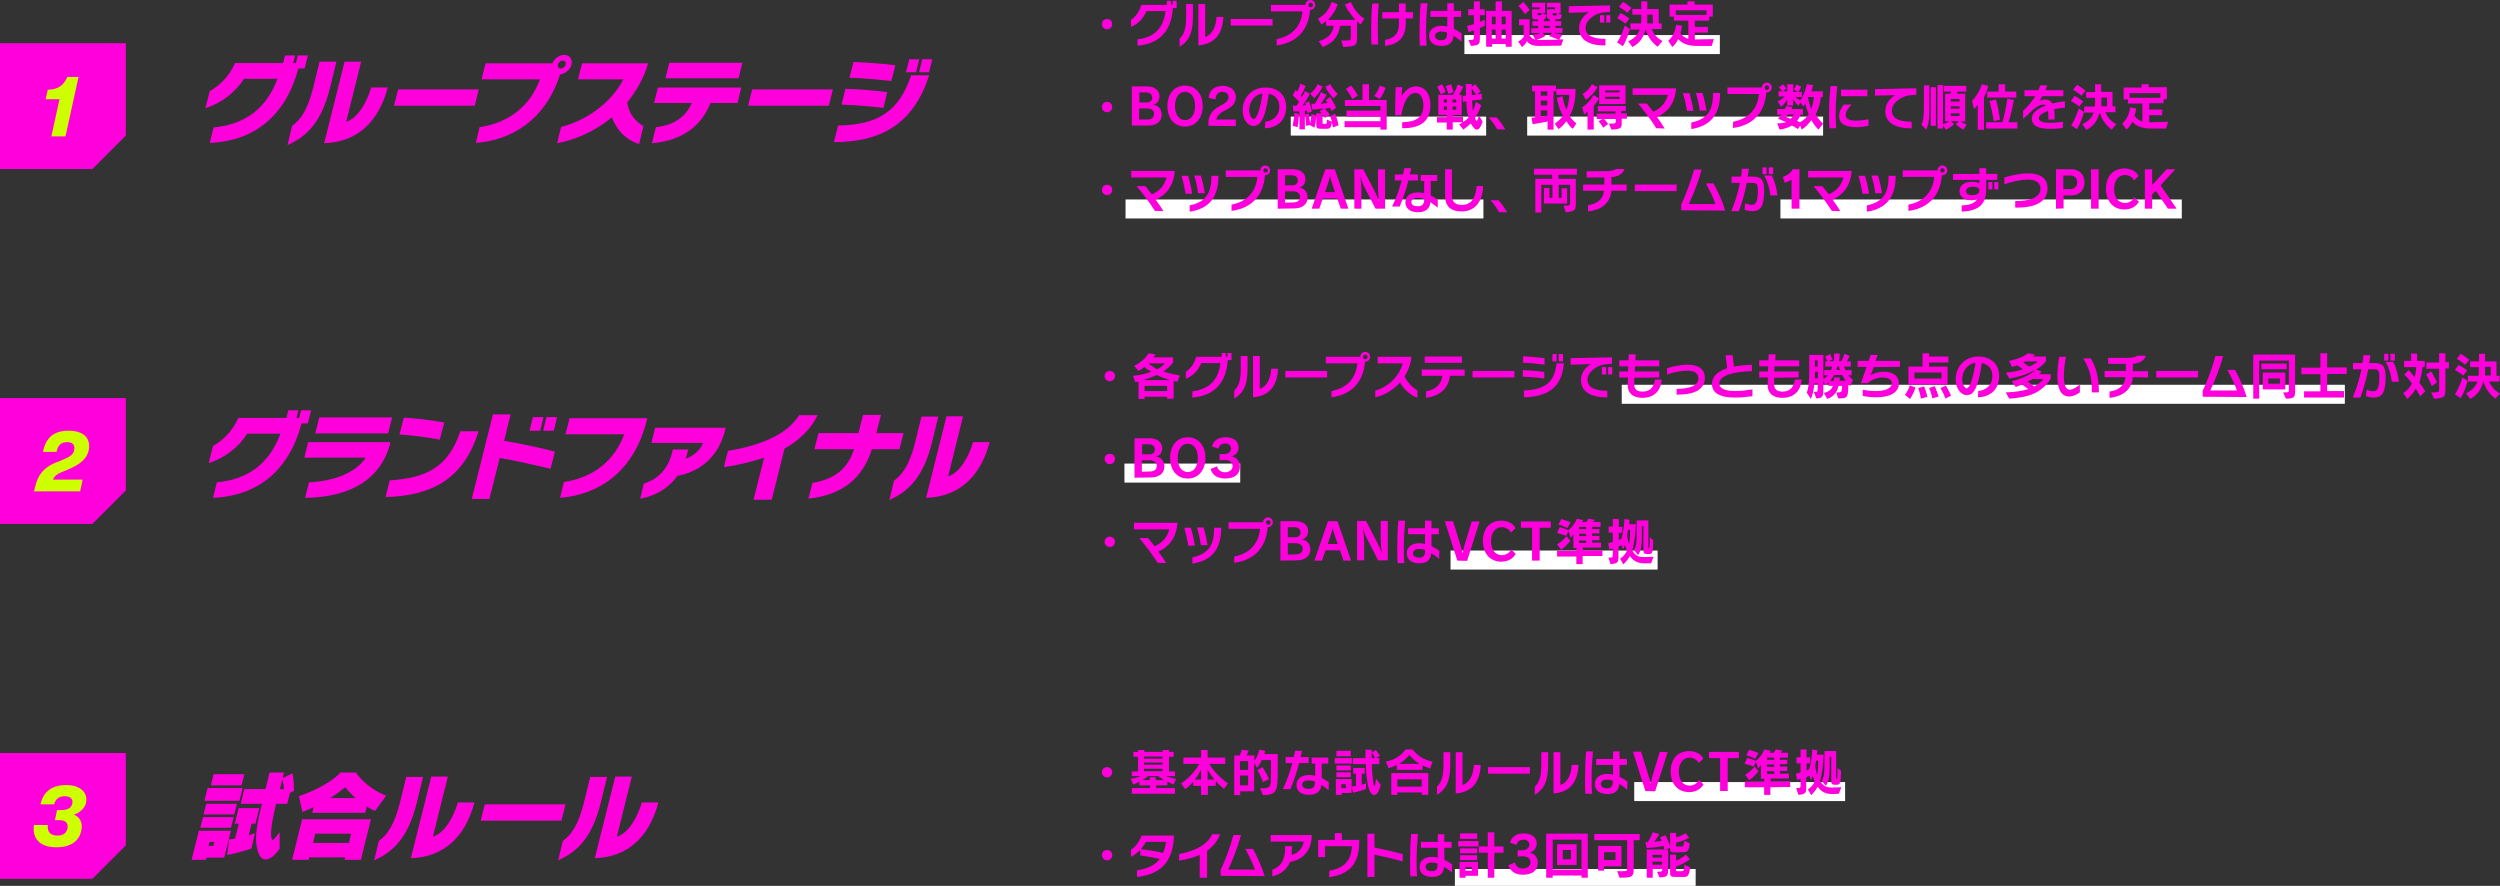
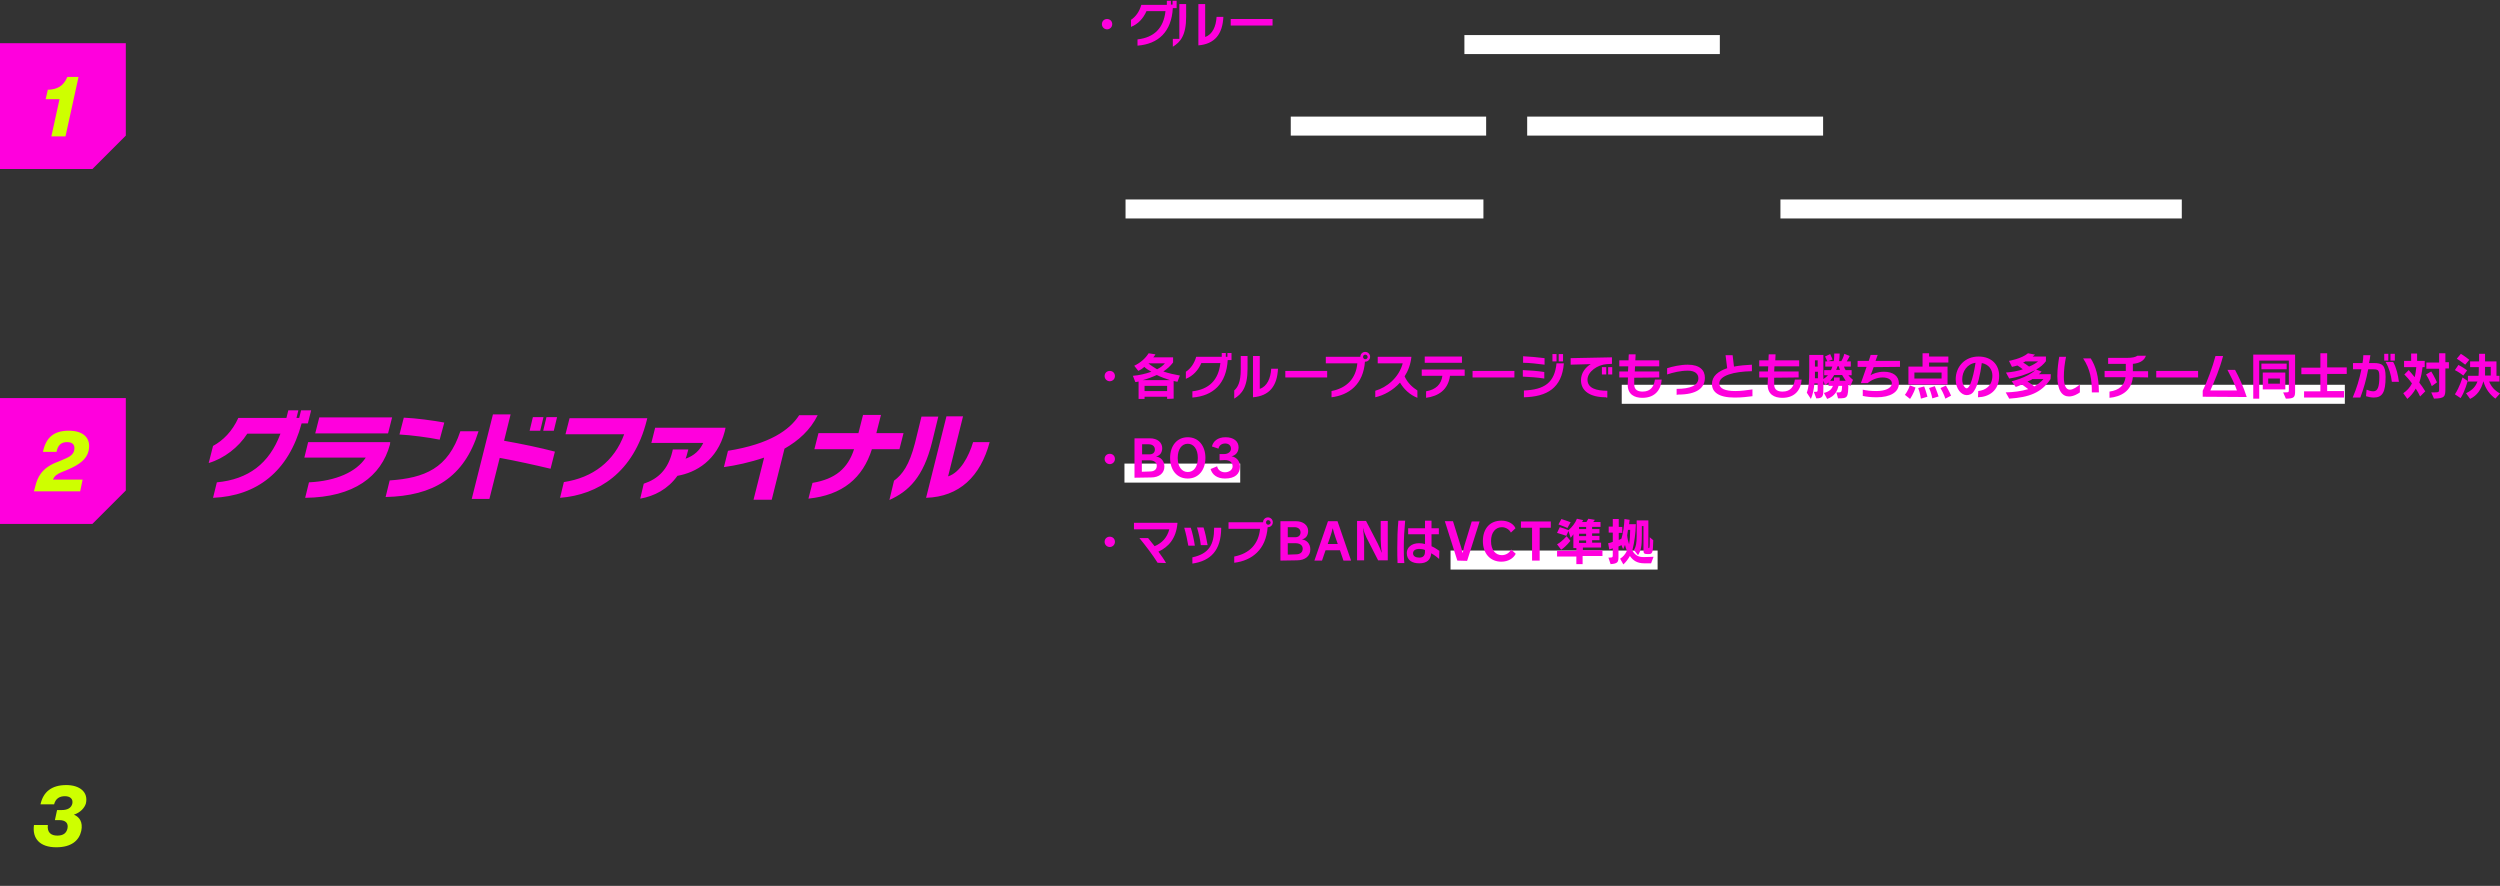
<svg xmlns="http://www.w3.org/2000/svg" version="1.1" id="uuid-e34d83c8-398c-457a-b2e4-9fe0e0921f33" x="0" y="0" viewBox="0 0 920 326" xml:space="preserve">
  <rect x="0" y="0" width="920" height="326" fill="#333333" stroke="none" />
  <style>.st0{fill:#fff}.st1{fill:#f0d}.st2{fill:#ceff00}</style>
  <g id="uuid-4d3c27cd-2e28-4240-92cd-19db3f24252c">
    <path class="st0" d="M475 42.9h71.9v7H475zm87 0h108.9v7H562zm-23.1-30h94v7h-94zM414.2 73.4h131.7v7H414.2zm241 0h147.7v7H655.2z" />
-     <path class="st1" d="M407.4 10.8c-1 0-1.9-.8-1.9-1.9s.8-1.9 1.9-1.9 1.9.8 1.9 1.9-.9 1.9-1.9 1.9zM431.6 3c-.5 8.7-5.3 13.2-13 13.8v-2.3c6.1-.7 9.6-4.1 10.3-10.4h-7c-1.1 2.6-3.1 4.8-5.7 5.8V7.3c1.7-1.1 3.1-3 3.8-5.5h9.4V.3h1.5v1.4h.6V.3h1.5V3h-1.4zm2.4 11.3c1.3-1.2 2.5-2.9 2.5-7.9V1.5h2.5v4.7c0 6.8-2.1 9.3-4.9 11v-2.9h-.1zm7-12.8h2.5v12.1c2.7-.9 4-3.9 4.2-7.4h2.5c-.3 6.4-3.2 10-9.2 10.5V1.5zm11.9 7.9V7h15.4v2.4h-15.4z" />
-     <path class="st1" d="M469.8 14.4c5.7-1.1 9-4.7 9.5-10.2h-11.6V1.8h12.7c0-1 .8-1.8 1.8-1.8s1.8.8 1.8 1.8-.8 1.8-1.8 1.8h-.1c-.6 8.3-5.8 12.3-12.3 13.1v-2.3zM482.3 1c-.5 0-.8.4-.8.9 0 .4.4.8.8.8.5 0 .9-.4.9-.8-.1-.5-.4-.9-.9-.9zm11.3 13.9h2.1c1.2 0 1.4-.2 1.4-1.3V9.5h-3.9c-.6 2.9-1.5 5.8-6.4 7.8l-1.5-2.1c4.2-1.3 5.2-3.6 5.5-5.7H488V7.7c-.5.5-1.1.9-1.7 1.3L485 6.9c2.5-1.4 3.9-3.1 5.1-6.2l2.2.9c-.8 2.3-2 4.1-3.6 5.7h10.1c-1.5-1.6-2.8-3.4-3.9-5.6l2.2-.9c1.3 2.7 2.5 4.4 5 6.1L500.7 9c-.5-.4-.9-.7-1.3-1.2v5.4c0 3.4 0 3.9-5.1 4.1l-.7-2.4zm11.1 1.5c-.1-1.8-.1-4.1-.1-6.3 0-3.1.1-6 .4-8.8h2.4c-.3 3-.4 5.6-.4 8.6 0 2 .1 4.2.2 6.5h-2.5zm12.6-9.6v1.8c0 6.3-3.9 7.8-7.6 8.3v-2.2c2.8-.6 5.1-1.6 5.1-6.1V6.8h-6.1V4.5h6.1V1.3h2.5v3.2h2.7v2.3h-2.7zm5.2 10c-.1-1.9-.1-3.7-.1-5.6 0-3.5.1-6.7.4-10h2.5c-.3 3.3-.5 6.5-.5 9.9 0 1.8 0 3.7.2 5.7h-2.5zm15.3-1.5c-.3-.3-1.5-1.3-2.9-2.1-.2 2.4-1.6 3.7-4.4 3.7-2.6 0-4.6-1.1-4.6-3.8 0-2 1.7-3.6 4.5-3.6.8 0 1.5.1 2.2.3V6.2h-6.2V4h6.2V1.2h2.4V4h2.7v2.2H535v4.4c1.6.7 2.6 1.6 2.9 1.7l-.1 3zm-5.3-3.3c-.7-.3-1.5-.4-2.1-.4-1.4 0-2.3.6-2.3 1.6 0 1.1 1 1.6 2.3 1.6 1.5 0 2.1-.8 2.1-2.2V12zm7.9 2.7c1.9 0 2-.1 2-1v-2.5c-.6.2-1.3.4-2 .6l-.5-2.3c.9-.2 1.7-.4 2.5-.6V5.6h-2.1V3.4h2.1V.5h2.2v2.9h1.8v2.2h-1.8V8c.8-.3 1.5-.6 1.8-.8v2.3c-.3.2-1 .5-1.8.8v3.4c0 2.5-.1 3-3.3 3.2l-.9-2.2zm13.7 2.5v-1h-5v1h-2.2V4h3.5V.5h2.3V4h3.6v13.2h-2.2zm-3.7-11.1H549v2.8h1.4V6.1zm0 4.8H549v3.3h1.4v-3.3zm3.7-4.8h-1.5v2.8h1.5V6.1zm0 4.8h-1.5v3.3h1.5v-3.3zm12.2 6c-2.3 0-3.5-.6-4.4-1.7-.4.8-1 1.5-1.8 2.1l-1.4-2c1.3-.7 2-1.7 2-1.7V9.3H559V7.1h3.9V13c.5.8 1.1 1.3 2.1 1.6l-1-1.8c1.1-.1 2-.2 3-.6h-3.5v-1.8h2.5v-.9h-2.1V7.8h2.1v-.6h-.5c-1.3 0-1.7-.2-1.7-1.2V3.4h2.8v-.7h-2.8V1h4.8v3.8h-1.1l1.6.7c-.2 1.3-.5 1.6-1 1.6v.7h2.2v-.7c-.6 0-1-.4-1-1V3.4h3v-.7h-3V1h5v3.8h-1.1l1.6.7c-.3 1.4-.6 1.6-1.7 1.6h-.7v.7h2.1v1.7h-2.1v.8h2.6v1.8h-3.3c1.2.2 2.2.4 3.2.7l-1.1 1.7h1.5l-.8 2.3-8.2.1zm-5.1-11.7s-1-1.5-2.4-3l1.8-1.5c1.3 1.4 2.3 3 2.3 3l-1.7 1.5zm10 6.9h-3.6l1.1 1.1c-1 .7-2.2 1.2-3.3 1.4.4.1.9.1 1.1.1l7.1-.1c-1.7-.7-3.5-1.3-3.5-1.3l1.1-1.2zm-5.4-7.3v.5c0 .2 0 .3.2.3h.8c.3 0 .5-.1.5-.8h-1.5zm4.5 4.7h-2.2v.8h2.2v-.8zm1.1-4.7v.6c0 .2.1.3.2.3h.8c.4 0 .5-.1.6-.8l-1.6-.1zm18.9 11.9c-6 0-9.2-2.4-9.2-6.3 0-2.6 1.6-4.7 3.6-5.9l-7.4.2V2.3l15.2-.3v2.4l-1.9.1c-3.4.2-7.1 2.8-7.1 5.7 0 3.2 3.3 4.1 7.3 4.1v2.5c.1-.1-.5-.1-.5-.1zm-1.5-8.4V5.6h1.6v2.7h-1.6zm2.3 0V5.6h1.5v2.7h-1.5zm7.1.4c-1.6-1.3-3.1-2-3.1-2l1.3-1.9s1.5.7 3.2 2l-1.4 1.9zm-3.1 6.9c1.7-2.5 2.8-6.2 2.8-6.2l1.9 1.3s-1 3.9-2.6 6.3l-2.1-1.4zm3.8-10.9c-1.5-1.2-3.1-2.2-3.1-2.2l1.5-1.8s1.5.9 3.1 2.2l-1.5 1.8zM610 17.2c-2-1.5-3.6-3.5-4.4-6.4-.9 3.2-2.3 5.2-4.9 6.5l-1.5-2.1c2.3-1.1 3.5-2.4 4.2-4.3H600V8.6h3.9c.1-.9.1-2.1.1-3.2h-3.3V3.3h3.3V.5h2.2v2.8h4.2v5.3h1.1v2.1h-3.7c.8 1.9 2 3.3 4 4.4l-1.8 2.1zm-1.8-11.8h-2v3.2h2.1c-.1 0-.1-3.1-.1-3.2zm16.2 11.5c-3.2 0-5.4-.9-6.8-2.5-.7 1.3-1.3 2.2-2.2 2.9l-1.5-2.3c1.7-1.4 2.6-3.6 2.9-5.9l2.2.4c-.1 1-.3 1.9-.6 2.7.7 1 1.7 1.8 2.9 2.1V7.6H616V6.1h-1.6V1.7h6.6V.5h2.6v1.2h6.7v4.4H629v1.5h-5.3v2.3h4.8V12h-4.8v2.5h.5l6.5-.1-.8 2.5h-5.5zM628 3.8h-11.3v1.7H628V3.8zM407.4 41.3c-1 0-1.9-.8-1.9-1.9s.8-1.9 1.9-1.9 1.9.8 1.9 1.9-.9 1.9-1.9 1.9zm9.1 5V31.8h5.7c2.7 0 4.5 1.5 4.5 3.6 0 1.7-.9 2.8-2.3 3.1 1.6.2 3.1 1.5 3.1 3.7 0 2.5-1.9 4-4.9 4h-6.1v.1zm5.5-8.6c1.2 0 2-.6 2-1.8 0-1.3-1.1-1.9-2.2-1.9h-2.5v3.7h2.7zm.2 6.3c1.5 0 2.5-.7 2.5-2.1s-1.3-2-2.6-2h-2.9V44h3zm7.4-5c0-4.4 2.5-7.5 6.5-7.5s6.5 3.2 6.5 7.5-2.5 7.6-6.5 7.6-6.5-3.1-6.5-7.6zm10.2 0c0-3.2-1.5-5.2-3.7-5.2s-3.7 2-3.7 5.2 1.5 5.2 3.7 5.2 3.7-2 3.7-5.2zm4.9 7.3v-1.5c.2-2.9 2-4.7 4.4-5.9 2.2-1.1 3-2.1 3-3.1 0-1.2-.8-2-2.4-2-1.4 0-2.4 1.1-2.4 2.8l-2.5-.6c.1-2.7 2.2-4.4 5-4.4 3.2 0 5 1.7 5 4.1 0 2.1-1.1 3.6-4.1 5-1.7.8-3 2.1-3.1 3.3h7.2v2.4l-10.1-.1zm20.9-1.5c2.6-.3 5.2-1.9 5.2-5.7 0-2.2-1.3-4.1-3.9-4.6-.6 4.4-1.4 8.1-2.8 10.2-.9 1.4-2 1.7-2.8 1.7-1.8 0-4-2.1-4-5.8 0-4.6 3.3-8.4 8.4-8.4 4.8 0 7.6 3 7.6 7.1 0 5.5-3.8 7.8-7.8 7.9l.1-2.4zm-5.9-4.3c0 2.1 1.1 3.3 1.6 3.3.4 0 .8-.3 1.4-1.6.9-1.9 1.5-5.1 1.9-7.8-3.1.5-4.9 3.2-4.9 6.1zm18.5 7.2V41H476l-.3-2.1h1.4c.3-.4.7-.9 1-1.4-.4-.5-1.4-1.5-2.4-2.4l1.1-2c.1.2.4.5.6.6.5-.9.9-1.9 1.1-2.9l2 .8c-.5 1.3-1.1 2.5-1.8 3.6.1.2.3.3.4.5.5-.8.9-1.5 1.1-2.2l1.8 1c-.8 1.6-1.6 3-2.7 4.3.5 0 .9-.1 1.2-.1-.1-.3-.1-.6-.2-.8l1.5-.6c.2.7.7 2.4 1 3.7l-1.7.6s0-.5-.1-.9c-.2 0-.6.1-.8.1v6.8h-2zm-2.5-1.4c.4-2 .6-3.6.6-4.7l1.7.3c0 1-.1 2.9-.5 4.9l-1.8-.5zm14.8.6s-.2-1-.4-1.9c-.3 2.2-.6 2.4-2 2.4h-1.9c-1.2 0-1.8-.2-1.8-1.2v-3.4c-.1 1.3-.3 2.9-.7 4.2l-1.7-1-1.4.3c0-1.3-.1-2.8-.4-4.2l1.4-.3c.2 1 .4 2.4.5 3.7.4-1.5.5-3.6.5-3.6l1.7.6v-.8h2c-.1-.2-.6-.7-.7-.8l1.6-1c-1.3.2-2.8.4-4.3.4l-.3-2.1h1.2c1.5-1.9 2.3-4.3 2.3-4.3l2.1 1s-1 1.9-2.2 3.3c.9-.1 1.8-.2 2.5-.3-.3-.5-.6-1.1-.6-1.1l1.6-1.1s1.2 1.9 2.2 3.9l-1.7 1.3c-.1-.4-.3-.8-.5-1.2-.5.1-1.2.2-1.9.3.9 1 1.8 2.2 1.8 2.2l-1.8 1.2s-.4-.6-.9-1.3v3.3c0 .2.1.2.4.2h.5c.6 0 .7-.1.7-1.6l1.8.8c-.1-.7-.4-1.3-.6-2l1.8-1c.9 2 1.3 4.3 1.3 4.3l-2.1.8zm-8.4-12.5s1.9-1.1 2.7-3.4l1.9.8c-1.2 2.8-3.1 4.3-3.1 4.3l-1.5-1.7zm8.7 1.8s-1.8-1.6-3.1-4.3l1.9-.9c.9 2.1 2.7 3.5 2.7 3.5l-1.5 1.7zM508 47.7v-.9h-13.2v-2.2H508v-1.7h-12.5v-2.2H508V39h-13.1v-2.2h6.5V31h2.4v5.8h6.5v10.9H508zm-10.3-11.3c-.8-1.4-1.6-2.6-2.4-3.7l1.9-1.2c1 1.2 1.8 2.4 2.5 3.7l-2 1.2zm8-1.1c1-1.2 1.7-2.6 2.1-3.8l2.1.8c-.5 1.4-1.2 2.8-2.1 4.1l-2.1-1.1zM516 45c5-.2 7.8-1.6 7.8-6.3 0-1.9-.7-4.5-3-4.5-2.6 0-4.5 3.8-5.1 8.2h-2.3c0-2.7.1-6.5.2-10.3h2.4c-.1 1-.2 2.5-.2 3.5.3-.7 1.9-3.8 5.3-3.8 3.6 0 5.3 3.2 5.3 6.7 0 5.7-3 8.7-10.4 8.7V45zm18.6.1v2.6h-2.2v-2.6h-3.6v-2h3.6v-.8h-3.1v-7.4h5.4c.7-1.1 1.3-2.5 1.7-3.8l2.1.8c-.5 1.1-1.1 2.2-1.6 3h1v7.4h-3.2v.7h3.7v2h-3.8v.1zm-4.4-10.4s-.5-1.4-1.3-2.8l1.8-.9c.8 1.4 1.3 2.8 1.3 2.8l-1.8.9zm2.3 1.9h-1.2v1.1h1.2v-1.1zm0 2.6h-1.2v1.2h1.2v-1.2zm.5-4.6s-.4-1.6-1-2.9l2-.7c.5 1.4.9 2.9.9 2.9l-1.9.7zm2.9 2h-1.4v1.1h1.4v-1.1zm0 2.6h-1.4v1.2h1.4v-1.2zm9.7 5.6c-.7 2-1.3 2.9-2.1 2.9-.7 0-1.3-.7-2.1-2-.1-.1-.1-.3-.1-.3-1 .9-1.8 1.6-2.8 2.3l-1.5-1.9c1.2-.7 2.5-1.5 3.4-2.5-.5-1.6-.7-3.5-.8-6l-1.3.2v-2.2l1.2-.1c0-1.5-.1-2.8-.1-4.3h2.2v1l1.3-.9c.5.6 1.5 2 2 2.7l-1.3 1 1.7-.2v2.1l-3.6.4c.1 1.4.2 2.8.3 3.8.6-1.2.8-2.2 1.2-3.3l1.9 1.2c-.7 2-1.4 3.4-2.3 4.7l.1.2c.2.6.4.9.5.9.2 0 .4-.6.9-2l1.3 2.3zm-2.4-10c-.5-.7-1.2-1.7-1.6-2.3V35l1.6-.2zm7.8 12.8c-.8-1.3-1.8-2.9-3.2-4.4h3c1.1 1.2 2.1 2.8 3.2 4.4h-3zm18.5.1v-3c-2.7.6-5.5 1-5.5 1l-.4-2.4s.6 0 1.3-.1v-9.6h-1.1v-2.1h8.8v2.1h-.9v14.1h-2.2zm0-14.1H567v1.6h2.4v-1.6zm0 3.4H567v1.8h2.4V37zm0 3.6H567v2.3c.8-.1 1.6-.2 2.4-.4v-1.9zm9.3 6.8c-1-.7-1.7-1.8-2.4-2.8-.7 1-1.7 2.2-2.9 2.9l-1.3-2 .1-.1c1.3-.9 2.2-1.8 2.8-2.8-1.7-3.3-2.2-6.6-2.2-6.6l2.1-.6s.3 2.4 1.4 5c1-2.4 1.1-4.7 1.1-5.5h-4.8v-2.2h7.1v.5c0 2.5-.3 6.1-2.2 9.5.7 1 1.5 2 2.5 2.7l-1.3 2zm5.4.3V41c-.3.4-.8.8-1.2 1.1l-.8-2.6c1.8-1.1 3.1-2.6 4.2-4.5l2 1.2c-.5 1-1.2 2-1.9 2.8v8.7h-2.3zm-1.8-13.1c2-1.3 2.6-2.2 3.4-3.6l2.1 1c-1 2-3 4-4.3 4.7l-1.2-2.1zm14.4 9.1v.6c0 2.7.2 3.2-3.8 3.4l-.9-2.2c2.5 0 2.5-.1 2.5-.9v-.8h-4.3c.5.5 1.1 1.2 1.5 1.8L590 47s-.7-1.2-1.7-2.4l1.4-.8h-2.1v-2h6.9V41H588v-2h10.3v1.9h-1.7v.8h2.1v2h-1.9zm-8.3-5.4v-6.9h9.7v6.9h-9.7zm7.5-5h-5.3v.7h5.3v-.7zm0 2.3h-5.3v.8h5.3v-.8zm13.5 11.6c-1.8-3-4.5-6.4-6.7-9.1h3.2c.7.9 1.5 1.9 2.4 3 2.8-1.2 4.6-3.2 5.4-6.2h-13v-2.4h16v.2c-.5 5.6-3.3 8.7-7 10.4 1.1 1.5 2.1 3 2.8 4.2l-3.1-.1zm11.3-6.4c-.3-1.8-.8-4.6-1.5-6.5h2.4c.6 1.8 1.2 4.5 1.5 6.5h-2.4zm1.6 4.3c6.1-1.3 8-4.7 8-10.7v-.2h2.6v.3c-.1 8-3.8 11.9-10.6 13v-2.4zm3.1-4.4c-.2-1.9-.8-4.5-1.4-6.5h2.4c.6 1.8 1.1 4.2 1.5 6.5h-2.5zm12.3 4.1c5.7-1.1 9-4.7 9.5-10.2h-11.6v-2.4h12.7c0-1 .8-1.8 1.8-1.8s1.8.8 1.8 1.8-.8 1.8-1.8 1.8h-.2c-.6 8.3-5.8 12.3-12.3 13.1l.1-2.3zm12.4-13.4c-.5 0-.8.4-.8.9s.4.8.8.8c.5 0 .8-.4.8-.8.1-.5-.3-.9-.8-.9zm19 16.3c-1.1-1-1.9-2.2-2.6-3.5-1 1.3-2.1 2.6-3.6 3.5l-.5-1.5-.9 1.3c-.7-.4-1.3-.9-2.2-1.3-1.1.7-2.8 1.3-4.5 1.5l-.9-2.3c1.2 0 2.6-.2 3.4-.4-1.5-.7-3.1-1.3-3.1-1.3.4-.4.9-1 1.3-1.5H654v-2.1h2.8c.2-.3.4-.7.5-1.1l2.3.4s-.2.4-.3.7h4.2v2.1h-.9c-.3.8-.8 1.8-1.3 2.3.4.2.8.3 1.1.5 1.6-.9 2.4-1.8 3.2-3-.6-1.3-1-2.7-1.3-3.8-.3.5-.7 1-.7 1l-1-1.5-.8 1.2s-1.1-1-1.9-2.3v2.2h-2.2v-2.2c-.9 1.7-2.2 2.7-2.2 2.7l-1.3-2s1.4-.6 2.6-1.8h-2.3v-1.9h1.4c-.4-.5-.8-1-1.3-1.4l1.6-1.2c.7.8 1.2 1.6 1.2 1.6l-1.3 1h1.6V31h2.2v2.8h1.7l-1.5-.9c.4-.5.8-1.3 1-1.8l1.8.8c-.3.7-.7 1.4-1.1 1.9h1.3v1.9h-2.4c.6.5 1.1.9 1.8 1.2 1.4-2 2-4 2.4-5.9l2.3.3c-.1.6-.4 1.6-.6 2.3h4.2v2.1h-.7c-.3 2.2-.9 4.5-1.9 6.4.7 1.2 1.5 2.4 2.7 3.4l-1.7 2.2zm-11.4-5.5c-.2.2-.5.6-.7.8.3.1 1.3.5 1.9.7.4-.3.9-1.1 1.1-1.6l-2.3.1zm7.5-6.5c.2 1.3.7 2.9 1.2 4.4.6-1.3.9-3.1 1-4.4h-2.2zm7.9 11.5c-.1-1.8-.1-3.7-.1-5.5 0-3.5.2-6.7.5-10h2.5c-.3 3.3-.6 6.5-.6 10 0 1.7.1 3.6.2 5.5h-2.5zm14.4-.9c-1.3.2-3 .5-4.4.5-4.2 0-6.4-1.3-6.4-4.1 0-1.7.9-3.2 1.7-4.2h2.9c-1.2 1.2-2.2 2.5-2.2 3.9s1.5 2 4 2c1.6 0 3.2-.3 4.4-.5v2.4zm-10.1-10.9V33h9.7v2.4h-9.7zM703 47.2c-6 0-9.2-2.4-9.2-6.3 0-2.6 1.6-4.7 3.6-5.9l-7.4.2v-2.4l15.2-.3v2.4l-1.9.1c-3.4.2-7.1 2.8-7.1 5.7 0 3.2 3.3 4.1 7.3 4.1v2.5c.1-.1-.5-.1-.5-.1zm4.1-1.4c.8-1.4.9-3.6.9-6.8v-7.6h2v7.2c0 4.1 0 6.9-1.2 9.1l-1.7-1.9zm3.4.5V32.1h1.9v14.2h-1.9zm12.1 1.4c-1.6-.7-2.9-2-2.9-2l1.2-1.1H718l1.1 1.1s-1.3 1.3-3 2l-1.1-1.5v1.1h-2v-16h2v14.4c1.1-.3 1.9-.8 2.3-1.1h-1.5V34.5h1.9c.1-.2.3-.5.3-.8h-2.7v-2.1h8.3v2.1h-3.2c-.1.2-.2.5-.3.8h3.1v10.2h-1.7c.5.3 1.2.7 2.2 1.1l-1.1 1.9zm-1.5-11.3h-3.2v1h3.2v-1zm0 2.7h-3.2v.9h3.2v-.9zm0 2.6h-3.2v1h3.2v-1zm6.7 6v-9.3c-.3.8-1 1.4-1.4 1.7l-.7-3c1.4-1.4 2.8-3.4 3.6-6.1l2.4.6c-.4 1.7-1 3-1.6 4.2v12l-2.3-.1zm3.1-.4V45h6c.7-2.5 1.4-5.6 1.8-8.7l2.4.5c-.6 3.3-1.3 6.2-2 8.2h3.3v2.3h-11.5zm.4-11.4v-2.2h4.2V31h2.4v2.7h4.1v2.2h-10.7zm2.4 8.7c-.4-2.6-1-5.4-1.6-7.4l2.4-.6c.6 2 1.1 4.8 1.5 7.4l-2.3.6zm25.4 2.5c-1.2.2-2.8.3-4.6.3-3.7 0-6.8-.7-6.8-3.8 0-2 2.2-3.7 5.2-4.8-.2-.2-.5-.3-.8-.3-1.3 0-2.7.7-4.2 2.1-.8.7-2 2-3.4 3.2v-3c1.7-1.6 3.2-3.4 4.5-5.4h-4v-2.2h5.1c.3-.6.5-1.2.7-1.8h2.6c-.2.6-.5 1.2-.7 1.8h6.6v2.2h-7.7c-.4.6-.7 1.2-1.1 1.7.3-.2 1.3-.5 2.1-.5 1.3 0 2.1.5 2.7 1.5 1.5-.4 3.1-.7 4.6-.8v2.3c-1.4.1-2.7.3-4 .6.2 1 .2 2.3.2 3.8h-2.3c0-1.2 0-2.3-.1-3.2-2 .7-3.4 1.7-3.4 2.7 0 1.3 1.8 1.7 4.3 1.7 1.5 0 3-.2 4.6-.4l-.1 2.3zm6.1-7.9c-1.6-1.3-3.1-2-3.1-2l1.3-1.9s1.5.7 3.2 2l-1.4 1.9zm-3 6.9c1.7-2.5 2.8-6.2 2.8-6.2l1.9 1.3s-1 3.9-2.6 6.3c-.1 0-2.1-1.4-2.1-1.4zm3.8-10.9c-1.5-1.2-3.1-2.2-3.1-2.2l1.5-1.8s1.5.9 3.1 2.2l-1.5 1.8zm11.1 12.5c-2-1.5-3.6-3.5-4.4-6.4-.9 3.2-2.3 5.2-4.9 6.5l-1.5-2.1c2.3-1.1 3.5-2.4 4.2-4.3H767v-2.2h3.9c.1-.9.1-2.1.1-3.2h-3.3v-2.1h3.3V31h2.2v2.8h4.2v5.3h1.1v2.2h-3.7c.8 1.9 2 3.3 4 4.4l-1.7 2zm-1.8-11.8h-2v3.2h2.1v-3.2zm16.2 11.4c-3.2 0-5.4-.9-6.8-2.5-.7 1.3-1.3 2.2-2.2 2.9l-1.5-2.3c1.7-1.4 2.6-3.6 2.9-5.9l2.2.4c-.1 1-.3 1.9-.6 2.7.7 1 1.7 1.8 2.9 2.1v-6.6h-5.3v-1.5h-1.6v-4.4h6.6V31h2.6v1.1h6.7v4.4h-1.2V38h-5.3v2.3h4.8v2.1h-4.8V45h.5l6.5-.2-.8 2.5h-5.6zm3.5-13h-11.3V36H795v-1.7zM407.4 71.8c-1 0-1.9-.8-1.9-1.9s.8-1.9 1.9-1.9 1.9.8 1.9 1.9-.9 1.9-1.9 1.9zm17.6 5.8c-1.8-2.9-4.5-6.4-6.7-9.1h3.2c.7.9 1.5 1.9 2.4 3 2.8-1.2 4.6-3.2 5.4-6.2h-13v-2.4h16v.2c-.5 5.6-3.3 8.7-7 10.4 1.1 1.5 2.1 2.9 2.8 4.2l-3.1-.1zm11.3-6.3c-.3-1.8-.9-4.6-1.5-6.6h2.4c.6 1.8 1.2 4.4 1.5 6.6h-2.4zm1.5 4.3c6.1-1.3 8-4.7 8-10.7v-.2h2.6v.3c-.1 8-3.8 11.9-10.6 12.9v-2.3zm3.1-4.5c-.2-1.9-.8-4.5-1.4-6.5h2.4c.6 1.8 1.1 4.2 1.5 6.5h-2.5zm12.3 4.2c5.7-1.1 9-4.7 9.5-10.2h-11.6v-2.4h12.7c0-1 .8-1.8 1.8-1.8s1.8.8 1.8 1.8-.8 1.8-1.8 1.8h-.1c-.6 8.3-5.8 12.3-12.3 13.1v-2.3zm12.5-13.4c-.5 0-.8.4-.8.8 0 .5.4.8.8.8.5 0 .9-.4.9-.8-.1-.4-.4-.8-.9-.8zm4.5 14.9V62.3h5.7c2.7 0 4.5 1.5 4.5 3.6 0 1.7-.9 2.8-2.3 3.1 1.6.2 3.1 1.4 3.1 3.7 0 2.4-1.9 4-4.9 4l-6.1.1zm5.4-8.6c1.2 0 2-.6 2-1.8 0-1.3-1.1-1.9-2.2-1.9h-2.5v3.7h2.7zm.3 6.3c1.5 0 2.5-.7 2.5-2.1s-1.3-2-2.6-2h-2.9v4.2l3-.1zm17.5 2.3l-1.3-3.8h-5.3l-1.3 3.8h-2.8l5-14.5h3.5l5 14.5h-2.8zm-2.1-6.1s-1.6-4.4-1.8-5.7h-.1c-.2 1.3-1.8 5.7-1.8 5.7h3.7zm14.9 6.1l-4.3-8.3c-.5-1-1.1-2.6-1.2-3.4h-.1c.1.9.4 3.3.4 5v6.7h-2.6V62.3h3.3l4.3 8.3c.6 1.2 1.2 2.6 1.4 3.3h.1c-.2-1-.4-3.4-.4-4.7v-6.9h2.6v14.5h-3.5zm6.1-.8c1.5-3.1 2.7-6.4 3.5-9.6h-2.5v-2.2h3c.2-.8.3-1.6.5-2.3h2.5c-.1.8-.3 1.6-.5 2.3h3v2.2h-3.5c-.8 3.4-2 6.6-3.2 9.6h-2.8zm16.8.4c-.8-.6-1.7-1.3-2.7-2-.2 2.5-2 3.7-4.5 3.7-2.9 0-4.7-1.3-4.7-3.6s1.8-3.7 4.6-3.7c.8 0 1.6.1 2.3.3v-4.5h-1.3v-2.2h6.1v2.2h-2.4v5.3c1.2.6 2.1 1.2 2.6 1.6v2.9zm-5-3.2c-.7-.2-1.5-.4-2.3-.4-1.7 0-2.4.7-2.4 1.5 0 1.2 1 1.6 2.4 1.6s2.3-.7 2.3-2.4v-.3zm21.7-4.7c-.3 6.1-3.2 9.3-7.9 9.3-3.4 0-6.1-1.3-6.1-5.8v-9.7h2.5V72c0 2.6 1.6 3.4 3.7 3.4 3.2 0 5-2.2 5.4-6.9h2.4zm5.9 9.6c-.8-1.3-1.8-2.9-3.2-4.4h3c1.1 1.2 2.1 2.8 3.2 4.4h-3zm23.7-2.4c2.3 0 2.4-.1 2.4-1V68h-4.2v4.8h1.1v-3.5h2v5.6h-8.5v-5.7h2v3.6h1.1V68h-4.1v10.2H565V65.8h6.2v-1.5h-6.7v-2.2h15.8v2.2h-6.8v1.5h6.4v8.5c0 3-.1 3.5-3.7 3.8l-.8-2.4zm17.6-5.5c-.5 5.2-4.5 7.2-8.6 7.6v-2.3c3.6-.5 5.5-2.3 5.9-5.3h-7.7v-2.3h7.8v-2.6h-6.5V63h6.9c2 0 3.2-.3 3.9-.8h3.1c-.6 1.9-2.5 2.8-4.8 3v2.7h5.6v2.3H593zm8.6.1v-2.4H617v2.4h-15.4zm17.1 7.1v-2.2c1.5-3 3.7-8.9 4.7-12.8h2.8c-1.3 4.9-3 8.9-4.7 12.7h9.8c-.8-2.4-2.3-5.3-3.5-7.6h2.8c1.5 2.8 3.1 6.2 4.3 10l-16.2-.1zm23.5-2.6c.7.3 1.7.6 2.5.6 1.6 0 2.2-1.7 2.2-5.2 0-2.4-.3-2.9-2.1-2.9h-2c-.7 3.8-1.7 7.2-2.9 10.4h-2.8c1.4-3.3 2.5-6.8 3.2-10.4h-3.1V65h3.5c.2-1 .3-1.9.3-2.9h2.6c-.1 1-.3 1.9-.5 2.9h1.7c3.1 0 4.4.7 4.4 5.1 0 5.7-1.2 7.6-4.4 7.6-1 0-2.2-.3-2.8-.5l.2-2.4zm6.4-10.7v-2.5h1.5v2.5h-1.5zm2.9 7.8c-.3-2.6-1-5.1-2.3-7.3h2.8c1.2 2.2 1.8 4.9 2.1 7.3h-2.6zm-.6-7.8v-2.5h1.6v2.5h-1.6zm8.4 12.7V66.2l-2.5 1.1-.7-2.2c1.7-.6 3-1.5 3.6-2.8h2.5v14.5h-2.9zm14.8.8c-1.8-2.9-4.5-6.4-6.7-9.1h3.2c.7.9 1.5 1.9 2.4 3 2.8-1.2 4.6-3.2 5.4-6.2h-13v-2.4h16v.2c-.5 5.6-3.3 8.7-7 10.4 1.1 1.5 2.1 2.9 2.8 4.2l-3.1-.1zm11.3-6.3c-.3-1.8-.8-4.6-1.5-6.6h2.4c.6 1.8 1.2 4.4 1.5 6.6h-2.4zm1.6 4.3c6.1-1.3 8-4.7 8-10.7v-.2h2.6v.3c-.1 8-3.8 11.9-10.6 12.9v-2.3zm3.1-4.5c-.2-1.9-.8-4.5-1.4-6.5h2.4c.6 1.8 1.1 4.2 1.5 6.5h-2.5zm12.2 4.2c5.7-1.1 9-4.7 9.5-10.2h-11.6v-2.4H713c0-1 .8-1.8 1.8-1.8s1.8.8 1.8 1.8-.8 1.8-1.8 1.8h-.2c-.6 8.3-5.8 12.3-12.3 13.1v-2.3zm12.5-13.4c-.5 0-.8.4-.8.8 0 .5.4.8.8.8.5 0 .8-.4.8-.8.1-.4-.3-.8-.8-.8zm16.1 4.3v3.6c0 5.8-3.2 7.8-9 8.1v-2.3c3-.1 4.8-.8 5.7-2.3-.6.2-1.3.4-2.2.4-2.5 0-4.3-1.2-4.3-3.4 0-2 1.7-3.4 4.5-3.4 1.2 0 2 .2 2.8.5v-1.2h-9.7V64h9.7v-2.1h2.5V64h4.1v2.2h-4.1zm-5 2.5c-1.4 0-2.4.7-2.4 1.6 0 1 .8 1.5 2.4 1.5s2.5-.7 2.5-1.7c0-.9-.9-1.4-2.5-1.4zm5.8 1V67h1.5v2.7h-1.5zm2.2 0V67h1.5v2.7h-1.5zm7.7 6.7V74c5.6 0 9.3-1.4 9.3-4.6 0-1.9-1.4-3.3-4.6-3.3-3 0-6.3.9-8.7 1.7v-2.5c2.1-.6 5.4-1.5 8.8-1.5 5.1 0 7.1 2.4 7.1 5.5 0 4.3-3.4 7.1-11.2 7.1h-.7zm15 .4V62.3h5.8c2.8 0 4.7 2 4.7 4.8s-1.8 4.8-4.7 4.8h-3v4.8l-2.8.1zm5.2-7.2c1.4 0 2.6-.8 2.6-2.5s-1.1-2.5-2.6-2.5h-2.5v5h2.5zm7.7 7.2V62.3h2.8v14.5h-2.8zm17.6-2.6c-.9 1.7-2.8 2.9-5.3 2.9-4 0-6.8-2.9-6.8-7.6s2.7-7.5 6.8-7.5c2.6 0 4.5 1.2 5.2 2.8l-1.7 1.6c-.5-1.2-1.9-2-3.3-2-2.3 0-4 1.9-4 5.1 0 3.5 1.8 5.2 4 5.2 1.4 0 2.8-.8 3.4-2.1l1.7 1.6zm10.7 2.6l-4.5-6.6-1.3 1.3v5.3h-2.7V62.3h2.7v5.8l5.3-5.8h3.2l-5.4 5.9 5.9 8.6h-3.2zm-688-51.6C105 43 93.3 51.9 77.2 52.6l1.4-5.7C90.2 45.8 98 40 102.1 29H89.8c-3.2 5-8.5 9.1-14.2 10.8l1.6-6.3c3.7-2 7.1-5.4 9.3-10.3h17.7l.7-2.8h3.7l-.7 2.8h1l.7-2.8h3.7l-1.2 4.8h-2.3zm-2.3 21.1c3.2-2.3 5.6-5.7 7.7-13.8l2.4-9.8h6.2l-2.3 9.4c-3.2 13-8.6 18.1-15.7 21.3l1.7-7.1zm19.3-23.6h6.1l-5.5 22.1c4.5-1.4 7.7-7.5 9.2-12.6h6.1c-3.4 12.7-11.2 20.1-23.4 20.5l7.5-30zM145 38.9l1.5-6h29.7l-1.5 6H145zm31.5 7.9c10.7-1.6 18.6-7.7 22.2-17.6h-21.5l1.5-5.9h24.6c.7-1.8 2.6-3.1 4.3-3.1 2 0 3.2 1.6 2.7 3.6-.5 1.9-2.4 3.4-4.2 3.6-5.4 16.8-17.8 24.2-31 25.2l1.4-5.8zm30.6-24.5c-.8 0-1.6.6-1.8 1.5-.2.7.3 1.4 1.1 1.4s1.6-.7 1.8-1.4c.2-.8-.3-1.5-1.1-1.5zM235.2 53c-5.1-1.6-8.4-5.4-10-9.8-6.5 5.3-13.9 8.4-20.2 9.5l1.5-6c8.3-2 18.1-8.2 22.9-17.5h-16.7l1.5-5.9h24.3c-1.6 5.6-4.4 10.3-7.7 14.4.6 4.4 3.4 7.2 6 8.7l-1.6 6.6zm26.3-15.1c-4.2 10.4-12.9 14.1-21.6 14.8l1.5-5.9c6.7-.7 11.1-4 13.2-8.9h-13.9l1.4-5.7h30.7l-1.4 5.7h-9.9zm-16.6-9.1l1.4-5.7h26.9l-1.4 5.7h-26.9zm30.4 10.1l1.5-6h29.7l-1.5 6h-29.7zm33.1 7.3c14.4-.3 22.3-4.8 26.9-18.5h6.6c-5.8 18.4-18.3 24.6-35 24.6l1.5-6.1zm16.7-6.5c-4.8-.6-11-1.1-15.4-1.2l1.4-5.8c4.7.1 10.9.6 15.4 1.2l-1.4 5.8zm2.9-9.9c-4.6-.5-11.2-1.1-15.4-1.2l1.5-5.8c4.5.2 10.6.6 15.4 1.2l-1.5 5.8zm5.4-3.2l1.2-4.8h3.7l-1.2 4.8h-3.7zm4.8 0l1.2-4.8h3.7l-1.2 4.8h-3.7z" />
-     <path class="st0" d="M601.4 287.8H679v7h-77.6zm-66 32H624v7h-88.6z" />
-     <path class="st1" d="M407.4 286.1c-1 0-1.9-.8-1.9-1.9s.8-1.9 1.9-1.9 1.9.8 1.9 1.9-.9 1.9-1.9 1.9zm9.1 6V290h6.7v-1h-3.9v-1.3c-.6.4-1.5.7-2.3 1l-.9-2.1c1.3-.2 2.8-.6 3.7-1h-3.3v-1.7h2.3v-5.4h-1.7v-1.8h1.7v-.7h2.3v.7h6.8v-.7h2.3v.7h1.7v1.8h-1.7v5.4h2.2v1.7H429c1.1.4 2.5.8 3.8 1l-.9 2.1c-.8-.3-1.6-.7-2.3-1.1v1.4h-4.1v1h6.9v2.1h-15.9zm11.9-5c-1.2-.8-2.2-1.5-2.2-1.5h-3.7s-1 .9-2.2 1.5h2.8V286h2.2v1.1h3.1zm-.6-8.7H421v.8h6.8v-.8zm0 2.2H421v.8h6.8v-.8zm0 2.3H421v.9h6.8v-.9zm22.6 7.4c-1-.8-2.2-1.9-3-2.9v1.8h-2.9v3.3H442v-3.3h-2.9v-1.5c-.8.9-1.9 2-2.9 2.7l-1.6-2.1c2.9-1.8 5.7-5.1 6.7-7.2h-5.8v-2.3h6.5V276h2.4v2.8h6.5v2.3H445c1.3 2.3 4.3 5.5 6.9 7.2l-1.5 2zm-8.4-7.1c-.6 1.2-1.4 2.5-2.3 3.7h2.3v-3.7zm4.9 3.7c-1-1.3-1.9-2.5-2.5-3.7v3.7h2.5zm16.8 3.2c3.8 0 4-.1 4-4.9v-5.5h-3.4c-.5 1.2-1.1 2.1-1.7 2.9l-1.1-1.8v10.4h-5.1v1.4h-2.2V278h2c.3-.6.6-1.4.8-2.1l2.5.3c-.2.7-.5 1.3-.8 1.8h2.9v2c.9-1.2 1.4-2.4 1.8-4.1l2.2.4c-.1.5-.2.9-.3 1.2h4.9v5.9c0 7.3-.1 9.2-5.4 9.2l-1.1-2.5zm-4.4-10h-3v3.2h3v-3.2zm0 5.3h-3v3.6h3v-3.6zm5.5 2.4c-.9-2.5-2.1-4.4-2.1-4.4l1.9-1.1s1.4 2 2.4 4.4l-2.2 1.1zm7.3 2.6c1.5-3.1 2.6-6.4 3.5-9.6h-2.5v-2.2h3c.2-.8.3-1.6.5-2.3h2.5c-.1.8-.3 1.6-.5 2.3h3v2.2h-3.5c-.9 3.4-2 6.5-3.2 9.6h-2.8zm16.8.4c-.8-.6-1.7-1.4-2.6-2-.2 2.5-2 3.7-4.5 3.7-2.9 0-4.7-1.3-4.7-3.6s1.8-3.7 4.6-3.7c.9 0 1.6.1 2.3.3V281h-1.3v-2.2h6.1v2.2h-2.4v5.3c1.2.6 2.1 1.2 2.6 1.6l-.1 2.9zm-5-3.2c-.7-.2-1.5-.4-2.3-.4-1.7 0-2.4.7-2.4 1.5 0 1.1 1 1.6 2.4 1.6s2.3-.6 2.3-2.4v-.3zm7.3-6.6v-2h6.3v2h-6.3zm2.6 10.8v.7h-2.2v-5.8h5.8v5.1h-3.6zm-2-13.5v-2h5.3v2h-5.3zm0 5.2v-1.8h5.3v1.8h-5.3zm0 2.5v-1.8h5.3v1.8h-5.3zm3.5 2.6h-1.7v1.4h1.7v-1.4zm7.4 1.7s-2.3 1-4.8 1.4l-.5-2.3c.6 0 1-.1 1.6-.2v-4.5h-1v-2.1h4.2v2.1h-1.1v4.1c.8-.2 1.6-.5 1.6-.5v2zm5.4-1.5c-.6 2.5-1.5 3.8-2.4 3.8-.7 0-1.5-.8-2-2.5-.7-2.2-.9-5.2-1.1-8.9h-4.7V279h4.6v-3.1h2.3v3.1h1.2c-.3-.6-.6-1.3-1.2-2.1l1.5-.9c.8 1 1.5 2.1 1.5 2.1l-1.4.9h1.2v2.2h-2.8c.4 8.1 1 8.1 1 8.1.2 0 .3-.8.6-2.7l1.7 2.2zm18.2-6c-1-.3-1.9-.7-2.8-1.1v1.6H514v-1.8c-.9.5-1.9.9-3 1.2l-1-2.4c3.3-.7 5.4-2.1 7.3-4.5h2.5c2 2.4 4.1 3.8 7.4 4.5l-.9 2.5zm-3.1 9.7v-.9h-9v.9H512v-8h13.6v8h-2.4zm0-5.7h-9v2.7h9v-2.7zm-.8-5.7c-1.5-.9-2.7-2-3.8-3.3-1.1 1.4-2.3 2.5-3.8 3.3h7.6zm6.3 8.5c1.3-1.2 2.5-3 2.5-7.9v-4.9h2.5v4.7c0 6.8-2.1 9.3-4.9 11v-2.9zm7-12.8h2.5v12.1c2.7-.9 4-3.9 4.2-7.4h2.5c-.3 6.4-3.2 10-9.2 10.5v-15.2zm11.9 7.9v-2.4H563v2.4h-15.4zm17.1 4.9c1.3-1.2 2.5-3 2.5-7.9v-4.9h2.5v4.7c0 6.8-2.1 9.3-4.9 11v-2.9zm7-12.8h2.5v12.1c2.7-.9 4-3.9 4.2-7.4h2.5c-.3 6.4-3.2 10-9.2 10.5v-15.2zm11.7 15.3c-.1-1.9-.1-3.7-.1-5.6 0-3.5.1-6.7.4-10h2.5c-.3 3.3-.5 6.5-.5 9.9 0 1.8 0 3.7.2 5.7h-2.5zm15.4-1.5c-.3-.3-1.5-1.3-2.9-2.1-.2 2.5-1.6 3.7-4.4 3.7-2.6 0-4.6-1.1-4.6-3.8 0-2 1.7-3.6 4.5-3.6.8 0 1.5.1 2.2.3v-3.6h-6.2v-2.2h6.2v-2.8h2.4v2.8h2.7v2.2H596v4.4c1.6.7 2.6 1.6 2.9 1.7l-.1 3zm-5.3-3.3c-.7-.3-1.5-.4-2.1-.4-1.4 0-2.3.6-2.3 1.6 0 1.1 1 1.6 2.3 1.6 1.5 0 2.1-.8 2.1-2.2v-.6zm12 3.8l-4.6-14.5h3l2.9 9.3c.2.5.5 1.7.6 2.3h.1c.1-.6.3-1.4.5-2.3l2.8-9.2h2.9l-4.6 14.5-3.6-.1zm21.4-2.5c-.9 1.7-2.8 2.9-5.3 2.9-4 0-6.8-2.9-6.8-7.6s2.7-7.5 6.8-7.5c2.6 0 4.5 1.2 5.2 2.8l-1.7 1.6c-.5-1.1-1.9-2-3.3-2-2.3 0-4 1.9-4 5.1 0 3.5 1.8 5.2 4 5.2 1.4 0 2.8-.8 3.4-2.1l1.7 1.6zm6.1 2.5V279h-4.1v-2.3h11v2.3h-4.1v12.1H633zm18.5-1.4v2.8h-2.3v-2.8h-7.1v-2.1h7.1v-1H648v-5.1c-.3.5-.6.9-1 1.3l-.8-2.5-.8 1.8s-1.6-.6-3.4-1.1l1-2.1c1.1.3 2.3.7 3.2 1.1 1.3-1.1 2.5-2.6 3.1-4.2l2.3.5c-.1.3-.3.5-.4.7h1.6c.4-.6.7-1.2.7-1.2l2.4.4s-.2.4-.6.8h2.7v1.8h-3v.8h2.7v1.6H655v.9h2.7v1.6H655v1h3.3v1.8h-6.7v1h7.2v2.1l-7.3.1zm-9.3-4.6c2-1.1 3.5-3 3.5-3l1.4 1.7s-1.4 2-3.4 3.3l-1.5-2zm3.7-5.9s-1.7-.8-3.3-1.3l1.1-2c1.7.5 3.4 1.2 3.4 1.2l-1.2 2.1zm7-.4h-2.6v.8h2.6v-.8zm0 2.5h-2.6v.9h2.6v-.9zm0 2.5h-2.6v1h2.6v-1zm21.3 8.4c-2.6 0-4.1-1-5.3-2.7-.6 1.1-1.5 2.3-2.4 3.1l-1.2-2.1c1.1-.7 1.9-1.6 2.5-2.9-.3-.7-.5-1.4-.7-2.2-.3.9-.7 1.6-.7 1.6l-.6-1.5c-.3.2-.8.4-1.1.5v3.7c0 2-.2 2.6-2.9 2.8l-.8-2.5c1.6 0 1.6-.1 1.6-1.1v-2.3c-.4.1-.8.3-1.3.4l-.4-2.3c.6-.1 1.2-.3 1.7-.5v-3.3h-1.5v-2.2h1.5v-2.9h2.2v2.9h1.3v2.2h-1.3v2.6c.4-.1.7-.3 1-.5.6-2.2 1-4.5 1.1-7.2l1.9.3c-.1.6-.1 1.1-.2 1.6h2.5c-.1 3.5-.5 6.4-1.3 9.7 1.1 1.9 2.4 2.4 4.1 2.4h.3l3.4-.1-.9 2.4-2.5.1zm-5.9-12.3c-.1.7-.2 1.4-.3 2 .1 1.2.4 2.4.7 3.3.3-1.6.4-3.8.4-5.3h-.8zm7.2 8.9c-1.2 0-1.6-.2-1.6-1.2v-9.1h-.6v3.5c0 4-.3 5.5-1.4 7.2l-1.5-1.9c.7-1.2 1-2.3 1-5.3v-5.6h4.3v10c0 .2 0 .2.2.2s.3-.4.3-3v-1l1.3 1.1c-.1 4.7-.3 5.1-1.7 5.1h-.3zm-268.1 27.8c-1 0-1.9-.8-1.9-1.9s.8-1.9 1.9-1.9 1.9.8 1.9 1.9-.9 1.9-1.9 1.9zm11 3.7c4-.6 6.7-2 8.4-4.2-2.5-.6-5-1-7.2-1.3v-2c-1 1-2.1 1.9-3.4 2.5v-2.6c1.6-1 3.1-3 3.9-5.2H432v.2c-.3 7.8-3.4 14-13.6 15v-2.4zm3.3-10.5c-.5.9-1.1 1.8-1.9 2.7 2.7.3 5.5.7 8.2 1.4.5-1.2.9-2.6 1.1-4.1h-7.4zm19.8 13.2v-8.4c-2.4 1.1-5 1.7-7.6 2.1v-2.4c7.2-1.4 10.7-4.1 12.2-7.3h2.9c-1 2.6-2.7 4.6-4.8 6.1v9.9h-2.7zm7.7-.7v-2.2c1.5-3 3.7-8.9 4.7-12.8h2.8c-1.4 5-3 8.9-4.7 12.7h9.8c-.8-2.4-2.3-5.3-3.5-7.6h2.8c1.5 2.8 3.1 6.2 4.3 10l-16.2-.1zm18.8-2.1c3.1-1.2 4.9-3.4 4.9-7.8v-1h2.5v1.1c0 .8-.1 1.5-.1 2.1 2.6-.7 4-2.4 4.5-4.9h-12.2v-2.4h15.1v.5c-.2 6.1-4 8.7-8 9.4-1.2 3-3.6 4.6-6.5 5.3v-2.3h-.2zm21.2.2c5.2-.8 8.1-3.6 8.3-9h-9.9v4h-2.5v-6.3h6.1v-2.5h2.6v2.5h6.4v.6c0 7.8-3.3 12.1-11.1 13.1l.1-2.4zm27-3.4c-3.6-1-7.1-1.8-10.4-2.5v8.2h-2.6v-15.9h2.6v5.1c3.6.7 7.1 1.5 10.4 2.4v2.7zm2.8 5.5c-.1-1.9-.1-3.7-.1-5.6 0-3.5.1-6.7.4-10h2.5c-.3 3.3-.5 6.5-.5 9.9 0 1.8 0 3.7.2 5.7H519zm15.3-1.4c-.3-.3-1.5-1.3-2.9-2.1-.2 2.5-1.6 3.7-4.4 3.7-2.6 0-4.6-1.1-4.6-3.8 0-2 1.7-3.6 4.5-3.6.8 0 1.5.1 2.2.3V312h-6.2v-2.2h6.2V307h2.4v2.8h2.7v2.2h-2.7v4.4c1.6.7 2.6 1.6 2.9 1.7l-.1 3zm-5.3-3.3c-.7-.3-1.5-.4-2.1-.4-1.4 0-2.3.6-2.3 1.6 0 1.1 1 1.6 2.3 1.6 1.5 0 2.1-.8 2.1-2.2v-.6zm7.6-6.3v-2h7.5v2h-7.5zm2.7 10.8v.7h-2.2v-5.8h6.8v5.1h-4.6zm-2-13.6v-2h6.3v2h-6.3zm0 5.3v-1.8h6.3v1.8h-6.3zm0 2.5v-1.8h6.3v1.8h-6.3zm4.3 2.6h-2.3v1.3h2.3v-1.3zm5.9 3.9v-9.2h-3.3v-2.3h3.3v-5.2h2.4v5.2h3.4v2.3h-3.4v9.2h-2.4zm11-7.8v-2.3h1.6c1.5 0 2.7-.8 2.7-2s-.9-1.9-2.2-1.9c-1.4 0-2.3.8-2.5 1.9l-2.4-.8c.4-1.8 2-3.4 5-3.4s4.8 1.5 4.8 3.7c0 1.8-1.1 3-2.7 3.3 1.6.3 3.1 1.5 3.1 3.8 0 2.7-1.8 4.4-5.5 4.4-2.9 0-4.7-1.4-5.3-3.5l2.4-1c.3 1.4 1.5 2.2 2.9 2.2 1.5 0 2.8-.9 2.8-2.2 0-1.4-1-2.3-2.9-2.3l-1.8.1zM582 323v-.8h-10.6v.8H569v-16.2h15.3V323H582zm0-14h-10.6v11H582v-11zm-9 9.3v-7.6h7.2v7.6H573zm5.1-5.5h-3v3.4h3v-3.4zm17 7.8h1.7c1.9 0 2-.1 2-1.1v-10.3h-12.1v-2.3h16.7v2.3h-2.2v9.9c0 3.5-.2 3.9-5.2 3.9l-.9-2.4zm-4.8-1.8v1.6h-2.2v-9.1h8.6v7.5h-6.4zm4.2-5.2h-4.2v2.9h4.2v-2.9zm15.3 7.2c1.8 0 1.9-.1 1.9-1h-3.5v3.2H606v-10.4h6.5c-.1-.5-.2-1-.3-1.3-2.2.5-4 .6-6.2.8l-.5-2.2h.9c1.2-1.8 1.8-3.6 1.8-3.6l2.4.6s-.8 1.6-1.9 2.9c1-.1 1.8-.2 2.8-.4-.3-.8-.6-1.3-.6-1.3l2-.7s1.1 2.1 1.9 4.5l-1.9.8h1v6.2c0 3.5 0 3.8-3.2 4l-.9-2.1zm1.8-6.2h-3.5v1h3.5v-1zm0 2.5h-3.5v1.1h3.5v-1.1zm4.8-3.4c-1.2 0-1.8-.2-1.8-1.2v-6h2.2v1.6c2-.4 3.5-1.5 3.5-1.5l1.3 1.7s-2.1 1.2-4.8 1.8v1.2c0 .2.1.2.3.2h1.5c.9 0 1 0 1.2-2.1l2.1 1c-.5 2.8-.9 3.2-2.5 3.2l-3 .1zm0 9c-1.2 0-1.8-.2-1.8-1.2v-7h2.2v2.2c2-.7 3.6-2.2 3.6-2.2l1.5 1.7s-2.2 1.7-5.1 2.7v1.5c0 .2.2.2.3.2h1.6c.8 0 1 0 1.2-2.4l2.1 1c-.5 3.3-.9 3.5-2.5 3.5h-3.1zM76 315.5l-.2.9h-5.3l2.7-10.7H85l-2.5 9.9H76v-.1zm-2.3-10.9l1-3.9H86l-1 3.9H73.7zm1.2-4.9l1-3.9h11.3l-1 3.9H74.9zm.3-5l1.2-4.7h12.9l-1.2 4.7H75.2zm3.7 15.1h-1.8l-.4 1.5h1.8l.4-1.5zM77.6 289l1-4.1h11.3l-1 4.1H77.6zm14.9 23.3s-4.7 1.6-8.9 2.3l.7-5.7c.9-.1 1.5-.1 2.2-.3l1.4-5.5h-1.5l1.4-5.7h7.6l-1.4 5.7h-1.4l-1.1 4.3c1.4-.4 2.3-.8 2.3-.8l-1.3 5.7zm10.4 0c-1.5 2.3-3.5 4-5.1 4-1.5 0-2.8-1.4-3.4-5.1-.6-3.8.4-9.2 2-15.4h-7.8l1.3-5.4h7.8l1.5-6.1h5.3l-.5 2 3.7-1.7c.5 3.4.5 6.4.5 6.4l-1.5.8-1 4h-4.1c-2.9 11.7-1.6 13.3-1.3 13.3.4 0 1.2-1 2.6-2.8v6zm1.6-21.9c0-1-.3-2.5-.6-3.6l-.9 3.6h1.5zm22.3 26l.2-.9h-13.2l-.2.9h-6.1l3.7-14.9h25.3l-3.7 14.9h-6zm-11.9-17.3l.5-2.1c-1.4.8-4.1 1.8-4.1 1.8L110 293c11.3-3.9 15.3-8.7 15.3-8.7h5.7s3.4 5.5 11.1 8.5c-1.9 2.7-4.1 5.6-4.1 5.6-1.3-.5-3-1.6-3-1.6l-.6 2.3h-19.5zm14.3 7.7H116l-.8 3.4h13.2l.8-3.4zm1.6-13.1c-1.5-1.4-2.8-2.8-3.8-4-1.2 1-3.1 2.5-5.5 4h9.3zm8.6 15.8c3.1-2.3 5.6-5.7 7.7-13.8l2.4-9.8h6.2l-2.3 9.4c-3.2 13-8.6 18.1-15.7 21.3l1.7-7.1zm19.3-23.7h6.1l-5.5 22.1c4.5-1.4 7.7-7.5 9.2-12.6h6.1c-3.4 12.7-11.2 20.1-23.4 20.5l7.5-30zm18.2 16.2l1.5-6h29.7l-1.5 6h-29.7zm30.2 7.5c3.1-2.3 5.6-5.7 7.7-13.8l2.4-9.8h6.2l-2.3 9.4c-3.2 13-8.6 18.1-15.7 21.3l1.7-7.1zm19.3-23.7h6.1l-5.5 22.1c4.5-1.4 7.7-7.5 9.2-12.6h6.1c-3.4 12.7-11.2 20.1-23.4 20.5l7.5-30z" />
+     <path class="st1" d="M407.4 10.8c-1 0-1.9-.8-1.9-1.9s.8-1.9 1.9-1.9 1.9.8 1.9 1.9-.9 1.9-1.9 1.9zM431.6 3c-.5 8.7-5.3 13.2-13 13.8v-2.3c6.1-.7 9.6-4.1 10.3-10.4h-7c-1.1 2.6-3.1 4.8-5.7 5.8V7.3c1.7-1.1 3.1-3 3.8-5.5h9.4V.3h1.5v1.4h.6V.3h1.5V3h-1.4zm2.4 11.3V1.5h2.5v4.7c0 6.8-2.1 9.3-4.9 11v-2.9h-.1zm7-12.8h2.5v12.1c2.7-.9 4-3.9 4.2-7.4h2.5c-.3 6.4-3.2 10-9.2 10.5V1.5zm11.9 7.9V7h15.4v2.4h-15.4z" />
    <path class="st0" d="M413.8 170.6h42.6v7h-42.6zm120 32H610v7h-76.2zm63-61h266.1v7H596.8z" />
    <path class="st1" d="M408.4 140.3c-1 0-1.9-.8-1.9-1.9s.8-1.9 1.9-1.9 1.9.8 1.9 1.9-.9 1.9-1.9 1.9zm21.1 6.5v-.8h-8.3v.8H419v-6.4c-.6.2-1.2.2-1.2.2l-.9-2.3c2.4-.2 4.5-.7 6.8-1.5-1.1-.6-2-1.2-2.6-1.8-.7.7-1.4 1.1-2.2 1.5l-1.5-1.9c2.3-1.1 4.1-2.7 5.3-4.6l2.5.4c-.2.4-.5.8-.8 1.1h7.3v1.9c-1.1 1.4-2.2 2.4-3.6 3.3 2 .7 4 1.1 6.1 1.5l-.9 2.3c-.7-.1-1.4-.3-1.4-.3v6.5l-2.4.1zm1.1-6.9c-1.6-.5-3.5-1.2-4.9-1.9-1.5.7-3.4 1.4-5.2 1.9h10.1zm-1.1 2.1h-8.3v1.9h8.3V142zm-6.9-8.3c.8.7 1.9 1.4 3.2 2.2 1.2-.6 2.1-1.3 2.9-2.2h-6.1zm29.2-1.2c-.5 8.7-5.3 13.2-13 13.8V144c6.1-.7 9.6-4.1 10.3-10.4h-7c-1.1 2.6-3.1 4.8-5.7 5.8v-2.6c1.7-1.1 3.1-3 3.8-5.5h9.4v-1.4h1.5v1.4h.6v-1.4h1.5v2.6h-1.4zm2.3 11.3c1.3-1.2 2.5-2.9 2.5-7.9V131h2.5v4.7c0 6.8-2.1 9.3-4.9 11v-2.9h-.1zm7-12.8h2.5v12.1c2.7-.9 4-3.9 4.2-7.4h2.5c-.3 6.4-3.2 10-9.2 10.5V131zm11.9 7.9v-2.4h15.4v2.4H473z" />
    <path class="st1" d="M490 143.9c5.7-1.1 9-4.7 9.5-10.2h-11.6v-2.4h12.7c0-1 .8-1.8 1.8-1.8s1.8.8 1.8 1.8-.8 1.8-1.8 1.8h-.1c-.6 8.3-5.8 12.3-12.3 13.1v-2.3zm12.4-13.4c-.5 0-.8.4-.8.9 0 .4.4.8.8.8.5 0 .9-.4.9-.8 0-.5-.4-.9-.9-.9zm19.2 15.9c-2.8-1.1-5-3.2-6.4-5.6-2.6 2.9-6 4.7-9.1 5.4v-2.4c4.2-1.2 8.7-4.8 10.1-10.1H507v-2.4h12.4c-.3 2.8-1.2 5.2-2.5 7.2 1.1 2.5 3 4.1 4.7 5.2v2.7zm12-8.1c-.7 5.2-4.3 7.5-8.8 8.1V144c3.6-.6 5.6-2.6 6-5.7h-7.6V136H539v2.3h-5.4zm-9.3-4.8v-2.3H538v2.3h-13.7zm17.6 5.4v-2.4h15.4v2.4h-15.4zm26.4.4c-2.4-.4-5.6-.6-7.9-.7v-2.4c2.4.1 5.5.3 7.9.7v2.4zm.1-5.1c-2.4-.3-5.6-.7-7.9-.7v-2.4c2.4.1 5.5.4 7.9.7v2.4zm-7.6 9.5c7.6-.3 11.3-2.9 12-10h2.7c-.7 9.1-6.2 12.3-14.7 12.5v-2.5zm10.5-10.7v-2.7h1.5v2.7h-1.5zm2.3 0v-2.7h1.6v2.7h-1.6zm17.4 13.2c-6 0-9.2-2.4-9.2-6.3 0-2.6 1.6-4.7 3.6-5.9l-7.4.2v-2.4l15.2-.3v2.4l-1.9.1c-3.4.2-7.1 2.8-7.1 5.7 0 3.2 3.3 4.1 7.3 4.1v2.5h-.5zm-1.5-8.4v-2.7h1.6v2.7h-1.6zm2.3 0v-2.7h1.5v2.7h-1.5zm9.6 1.2v2.5c0 2.1 1.5 2.6 3.1 2.6 3.1 0 4.2-2.1 4.5-4.4h2.5c-.2 3.3-2.1 6.7-7.1 6.7-3 0-5.4-1.3-5.4-4.8v-.3l.1-2.4h-3.2v-2.2h3.2l.1-1.9h-3.3v-2.2h3.4c0-1.3.1-2.2.1-2.2h2.5s0 .9-.1 2.2h8.8v2.2h-8.9l-.1 1.9h9v2.2l-9.2.1zm15.6 6.3v-2.2c4.9 0 8-1.2 8-3.9 0-1.6-1.2-2.8-3.9-2.8s-5.5.7-7.6 1.4v-2.3c1.9-.6 4.8-1.3 7.6-1.3 4.5 0 6.3 2.1 6.3 4.8 0 3.8-3 6.2-9.8 6.2l-.6.1zm27.9.5c-1.6.2-3.8.5-6.4.5h-.2c-6.1 0-8.3-2.2-8.3-5 0-2.9 2.3-4.7 5.6-5.8-.2-1.4-.6-4.8-.6-4.8h2.6l.5 4.2c2.1-.4 4.4-.6 6.6-.7v2.4c-6.6.1-12 1.6-12 4.5 0 1.9 2.2 2.8 5.9 2.8 2.1 0 4.2-.3 6.3-.6v2.5zm8-6.8v2.5c0 2.1 1.5 2.6 3.1 2.6 3.1 0 4.2-2.1 4.5-4.4h2.5c-.2 3.3-2.1 6.7-7.1 6.7-3 0-5.4-1.3-5.4-4.8v-.3l.1-2.4h-3.2v-2.2h3.2l.1-1.9h-3.3v-2.2h3.4c0-1.3.1-2.2.1-2.2h2.5s0 .9-.1 2.2h8.8v2.2H653l-.1 1.9h9v2.2l-9 .1zm22.9 5.4h.7c1.2 0 1.3-.2 1.4-2.4h-1.3c-.5 1.8-1.3 3.8-4.2 4.8l-1.2-2.2c2-.5 2.9-1.4 3.3-2.6h-1.6v-1.3c-.3.4-.8.7-1.3 1.1l-.6-1.7v2.6c0 2.9 0 3.9-2.6 3.9l-.9-2.4c1.4 0 1.4 0 1.4-1.1v-2h-1.2c-.2 2.2-.6 4.2-1.3 5.7l-1.5-2.3c.7-1.9.9-4.1.9-8.2v-5.7h5.2v8.9c.6-.4 1.2-.9 1.7-1.4h-1.4v-1.9h2.5c.2-.4.4-.9.5-1.3h-2.6V133h.8c-.4-.9-.9-1.8-.9-1.8l1.9-.9s.4.8.9 2l-1.6.6h2c.2-1 .2-1.9.2-2.8h2c0 .9-.1 1.8-.2 2.8h.8c.8-1.3 1.1-2.7 1.1-2.7l2 .8s-.5 1.1-1.1 2h1.5v1.9h-2.5c.1.4.3.9.6 1.3h2.2v1.9h-1.2c.4.5 1.2 1.3 1.7 1.7l-1 2.3c-.2-.2-.5-.5-.7-.8-.1 5.1-.2 5.3-3.8 5.3l-.6-2.2zm-6.9-7.6h-1v2.4h1.1v-2.4zm0-4.2h-1v2.3h1v-2.3zm10.3 7.5c-.4-.6-.9-1.4-1.3-2.1H675c-.4.7-1 1.5-1.5 2.1h1.4v-1.2h2.1v1.2h2.2zm-2.1-4c-.2-.4-.3-.9-.4-1.3h-.5c-.1.4-.3.9-.5 1.3h1.4zm12.4-1c-.5 1.5-1 2.8-1.2 3 1-.6 2.7-1.3 5-1.3 3.4 0 5.5 1.6 5.5 4.3 0 3.2-3.1 5.1-8.2 5.1-2 0-3.8-.2-5.1-.5v-2.3c1.3.3 3 .5 5 .5 3 0 5.7-.9 5.7-2.9 0-1.2-1.3-2.1-3.4-2.1s-4.3 1-5.5 2.1h-2.5c.3-.7 1.2-3.5 2.1-6h-3.3v-2.2h4.1c.4-1.1.6-1.9.7-2.2h2.6c-.1.3-.4 1.2-.8 2.2h9v2.2l-9.7.1zm11.5 10.2s1.3-1.6 1.8-3.5l2.1.8c-.6 2.2-2 4.2-2 4.2l-1.9-1.5zm1.3-3.8v-6.6h5.2V130h2.4v1.2h7.1v2.2h-7.1v1.5h6.8v6.6h-14.4zm12.2-4.4h-10v2.2h10v-2.2zm-7.6 9.6s-.3-2.1-1-3.9l2.2-.6c.7 1.8 1.2 3.8 1.2 3.8l-2.4.7zm4.2-.1s-.4-2.1-1.2-3.8l2.1-.7c.7 1.6 1.4 3.8 1.4 3.8l-2.3.7zm4.8.1s-.6-1.9-1.8-3.9l2-.9c1.1 1.8 1.9 3.7 1.9 3.7l-2.1 1.1zm12.1-2.8c2.7-.3 5.2-1.9 5.2-5.7 0-2.2-1.3-4.1-3.9-4.6-.6 4.4-1.4 8.1-2.8 10.2-.8 1.4-2 1.6-2.8 1.6-1.8 0-4-2.1-4-5.8 0-4.6 3.3-8.4 8.4-8.4 4.8 0 7.6 3 7.6 7.1 0 5.5-3.8 7.8-7.8 7.9l.1-2.3zm-5.9-4.3c0 2.1 1.1 3.3 1.6 3.3.4 0 .8-.3 1.4-1.6.8-1.9 1.5-5.1 1.9-7.8-3.1.4-4.9 3.2-4.9 6.1zm32.5-.1c-3.4 5.1-7.9 6.7-15.2 7.2l-1.3-2.3c3.1-.1 5.5-.4 8.3-1.2-.8-.6-1.7-1.3-2.3-1.7-1.1.5-2.3.9-2.3.9l-1.5-2.1s5.7-1.3 8.7-4.1c-3.4 1.7-6.4 2.6-9.6 3.1l-1.2-2.2c2.4-.2 4.5-.6 6.2-1.2-.8-.6-1.4-1.1-2-1.4-.9.3-2 .5-2 .5l-1.1-2.2s4.7-.8 7-2.8l2.6.5c-.2.2-.6.5-.9.7h4.9v1.7c-.8 1.1-2 2.2-3.6 3.1l2 .7c-.3.4-.7.8-1 1h4.4l-.1 1.8zm-9.3-6.5c-.2.2-.5.3-.8.4.7.4 1.4.9 2.2 1.5 1.3-.5 2.6-1.3 3.3-1.9h-4.7zm2.5 6.6c-.5.3-1.1.6-1.7.8.7.4 1.7 1.1 2.5 1.8 1.2-.6 2.5-1.7 3.4-2.7h-4.2v.1zm17.6 4.8c-.7.5-2.3 1.5-4 1.5-2.4 0-4.3-2-4.3-7.5 0-2.7.4-5.3.7-7.1h2.5c-.5 2.5-.8 4.9-.8 7.4 0 2.9.7 4.7 2.2 4.7 1.3 0 2.7-1.1 3.7-1.9v2.9zm4.4 0c0-4.7-.5-8.4-3.2-12.5h2.8c1.8 2.9 3 6.5 3 12.5h-2.6zm15.1-5.6c-.5 5.2-4.5 7.2-8.6 7.6v-2.3c3.6-.5 5.5-2.3 5.9-5.3h-7.7v-2.3h7.8v-2.6h-6.5v-2.2h6.9c2 0 3.2-.3 3.9-.8h3.1c-.6 1.9-2.5 2.8-4.8 3v2.7h5.6v2.3l-5.6-.1zm8.6.1v-2.4h15.4v2.4h-15.4zm17.1 7.1v-2.2c1.5-3 3.7-8.9 4.7-12.8h2.8c-1.3 4.9-3 8.9-4.7 12.7h9.8c-.8-2.4-2.3-5.3-3.5-7.6h2.8c1.5 2.8 3.1 6.2 4.3 10l-16.2-.1zm29.6-1.6h.6c1.5 0 1.5-.1 1.5-1v-10.7h-10.9v14h-2.2v-16.2h15.4v13.3c0 2.3-.2 2.9-3.4 2.9l-1-2.3zm-8-8.5v-2.1h9.3v2.1h-9.3zm.5 7.4v-6.2h8.3v6.2h-8.3zm6.3-4h-4.3v1.9h4.3v-1.9zm8.9 7.1V144h6v-6.3h-7v-2.4h7V130h2.5v5.2h7.2v2.4h-7.2v6.3h6.2v2.4h-14.7v.1zm23-3c.7.3 1.7.6 2.5.6 1.6 0 2.2-1.7 2.2-5.2 0-2.4-.3-2.9-2.1-2.9h-2c-.7 3.8-1.7 7.2-2.9 10.4h-2.8c1.4-3.3 2.5-6.8 3.2-10.4h-3.1v-2.3h3.5c.2-1 .3-1.9.3-2.9h2.6c-.1 1-.3 1.9-.5 2.9h1.7c3.1 0 4.4.7 4.4 5.1 0 5.7-1.2 7.6-4.4 7.6-1 0-2.2-.3-2.8-.5l.2-2.4zm6.5-10.7v-2.5h1.5v2.5h-1.5zm2.8 7.8c-.3-2.6-1-5.1-2.3-7.3h2.8c1.2 2.2 1.8 4.9 2.1 7.3h-2.6zm-.5-7.8v-2.5h1.6v2.5h-1.6zm10.9 13.2c-.4-.9-1-2-1.6-2.9-.8 1.5-1.9 2.8-3.1 3.8l-1.5-2.1c1.3-.9 2.4-2 3.2-3.6-.9-1.3-2-2.5-2.8-3.3l1.6-1.6c.7.8 1.5 1.7 2.2 2.6.3-1.1.5-2.6.6-3.7h-4.5v-2.3h2.6v-2.7h2.2v2.7h2.8v2.3h-.8c-.2 1.9-.6 3.8-1.2 5.7.7.9 1.5 2 2.2 3.2l-1.9 1.9zm4.3-3.8s-.8-2.2-2.1-4.3l1.9-1.1c1.2 1.9 2.1 4 2.1 4l-1.9 1.4zm-.2 2.3h1.2c1.6 0 1.7-.2 1.7-1.1v-7.6h-4.7v-2.3h4.7V130h2.3v3.3h1.3v2.3h-1.3v7.2c0 3.1-.1 3.8-4.2 3.9l-1-2.3zm11.8-6.2c-1.6-1.3-3.1-2-3.1-2l1.3-1.9s1.5.7 3.2 2l-1.4 1.9zm-3.1 6.9c1.7-2.5 2.8-6.2 2.8-6.2l1.9 1.3s-1 3.9-2.6 6.3l-2.1-1.4zm3.8-10.9c-1.5-1.2-3.1-2.2-3.1-2.2l1.5-1.8s1.5.9 3.1 2.2l-1.5 1.8zm11.1 12.5c-2-1.5-3.6-3.5-4.4-6.4-.9 3.2-2.3 5.2-4.9 6.5l-1.5-2.1c2.3-1.1 3.5-2.4 4.2-4.3h-3.5v-2.1h3.9c.1-.9.1-2.1.1-3.2H909V133h3.3v-2.8h2.2v2.8h4.2v5.3h1.1v2.1H916c.8 1.9 2 3.3 4 4.4l-1.7 1.9zm-1.8-11.7h-2v3.2h2.1V135h-.1zm-508.1 35.8c-1 0-1.9-.8-1.9-1.9s.8-1.9 1.9-1.9 1.9.8 1.9 1.9-.9 1.9-1.9 1.9zm9.1 5v-14.5h5.7c2.7 0 4.5 1.5 4.5 3.6 0 1.7-.9 2.8-2.3 3.1 1.6.2 3.1 1.4 3.1 3.7 0 2.4-1.9 4-4.9 4l-6.1.1zm5.5-8.6c1.2 0 2-.6 2-1.8 0-1.3-1.1-1.9-2.2-1.9h-2.5v3.7h2.7zm.2 6.3c1.5 0 2.5-.7 2.5-2.1s-1.3-2-2.6-2h-2.9v4.2l3-.1zm7.4-5c0-4.4 2.5-7.6 6.5-7.6s6.5 3.2 6.5 7.6-2.5 7.6-6.5 7.6-6.5-3.1-6.5-7.6zm10.2 0c0-3.2-1.5-5.2-3.7-5.2s-3.7 2-3.7 5.2 1.5 5.2 3.7 5.2 3.7-1.9 3.7-5.2zm8 .9v-2.3h1.6c1.5 0 2.6-.8 2.6-2s-.9-1.9-2.1-1.9c-1.4 0-2.3.8-2.5 1.9l-2.4-.8c.4-1.8 2-3.4 5-3.4s4.8 1.5 4.8 3.7c0 1.8-1.1 3-2.6 3.3 1.6.3 3.1 1.5 3.1 3.8 0 2.7-1.8 4.4-5.5 4.4-2.9 0-4.7-1.4-5.3-3.5l2.4-1c.3 1.4 1.5 2.2 2.9 2.2 1.5 0 2.8-.9 2.8-2.2 0-1.4-1-2.3-2.9-2.3l-1.9.1zm-40.4 31.9c-1 0-1.9-.8-1.9-1.9s.8-1.9 1.9-1.9 1.9.8 1.9 1.9-.9 1.9-1.9 1.9zm17.6 5.8c-1.8-2.9-4.5-6.4-6.7-9.1h3.2c.7.9 1.5 1.9 2.4 3 2.8-1.2 4.6-3.2 5.4-6.2h-13v-2.4h16v.2c-.5 5.6-3.3 8.7-7 10.4 1.1 1.5 2.1 2.9 2.8 4.2l-3.1-.1zm11.3-6.3c-.3-1.8-.9-4.6-1.5-6.6h2.4c.6 1.8 1.2 4.4 1.5 6.6h-2.4zm1.5 4.3c6.1-1.3 8-4.7 8-10.7v-.2h2.6v.3c-.1 8-3.8 11.9-10.6 12.9v-2.3zm3.1-4.5c-.2-1.9-.8-4.5-1.4-6.5h2.4c.6 1.8 1.1 4.2 1.5 6.5h-2.5zm12.3 4.2c5.7-1.1 9-4.7 9.5-10.2h-11.6v-2.4h12.7c0-1 .8-1.8 1.8-1.8s1.8.8 1.8 1.8-.8 1.8-1.8 1.8h-.1c-.6 8.3-5.8 12.3-12.3 13.1v-2.3zm12.5-13.4c-.5 0-.8.4-.8.9 0 .4.4.8.8.8.5 0 .9-.4.9-.8-.1-.5-.4-.9-.9-.9zm4.5 14.9v-14.5h5.7c2.7 0 4.5 1.5 4.5 3.6 0 1.7-.9 2.8-2.3 3.1 1.6.2 3.1 1.4 3.1 3.7 0 2.4-1.9 4-4.9 4l-6.1.1zm5.4-8.6c1.2 0 2-.6 2-1.8 0-1.3-1.1-1.9-2.2-1.9h-2.5v3.7h2.7zm.3 6.3c1.5 0 2.5-.7 2.5-2.1s-1.3-2-2.6-2h-2.9v4.2l3-.1zm17.5 2.3l-1.3-3.8h-5.3l-1.3 3.8h-2.8l5-14.5h3.5l5 14.5h-2.8zm-2.1-6.1s-1.6-4.4-1.8-5.7h-.1c-.2 1.3-1.8 5.7-1.8 5.7h3.7zm14.9 6.1l-4.3-8.4c-.5-1-1.1-2.6-1.2-3.4h-.1c.1.9.4 3.3.4 5v6.7h-2.6v-14.5h3.3l4.3 8.3c.6 1.2 1.2 2.6 1.4 3.3h.1c-.2-1-.4-3.4-.4-4.7v-6.9h2.6v14.5h-3.5v.1zm7.1.9c-.1-1.9-.1-3.7-.1-5.6 0-3.5.1-6.7.4-10h2.5c-.3 3.3-.5 6.5-.5 9.9 0 1.8 0 3.7.2 5.7h-2.5zm15.3-1.5c-.3-.3-1.5-1.3-2.9-2.1-.2 2.4-1.6 3.7-4.4 3.7-2.6 0-4.6-1.1-4.6-3.8 0-2 1.7-3.6 4.5-3.6.8 0 1.5.1 2.2.3v-3.6h-6.2v-2.2h6.2v-2.8h2.4v2.8h2.7v2.2h-2.7v4.4c1.6.7 2.6 1.6 2.9 1.7l-.1 3zm-5.2-3.3c-.7-.3-1.5-.4-2.1-.4-1.4 0-2.3.6-2.3 1.6 0 1.1 1 1.6 2.3 1.6 1.5 0 2.1-.8 2.1-2.2v-.6zm11.9 3.9l-4.6-14.5h3l2.9 9.3c.2.5.5 1.7.6 2.3h.1c.1-.6.3-1.4.5-2.3l2.8-9.2h2.9l-4.6 14.5-3.6-.1zm21.5-2.5c-.9 1.7-2.8 2.9-5.3 2.9-4 0-6.8-2.9-6.8-7.6s2.7-7.5 6.8-7.5c2.6 0 4.5 1.2 5.2 2.8L556 196c-.5-1.1-1.9-2-3.3-2-2.3 0-4 1.9-4 5.1 0 3.5 1.8 5.2 4 5.2 1.4 0 2.8-.8 3.4-2.1l1.7 1.6zm6 2.5v-12.1h-4.1v-2.3h11v2.3h-4.1v12.1h-2.8zm18.6-1.5v2.8h-2.3v-2.8H573v-2.1h7.1v-1H579v-5.1c-.3.5-.6.9-1 1.3l-.8-2.5-.8 1.8s-1.6-.6-3.4-1.1l1-2.1c1.1.3 2.3.7 3.2 1.1 1.3-1.1 2.5-2.6 3.1-4.2l2.3.5c-.1.3-.3.5-.4.7h1.6c.4-.6.7-1.2.7-1.2l2.4.4s-.2.4-.6.8h2.7v1.8h-3.1v.8h2.7v1.6h-2.7v.9h2.7v1.6h-2.7v.9h3.3v1.8h-6.7v1h7.2v2.1h-7.3v.2zm-9.4-4.5c2-1.1 3.5-3 3.5-3l1.4 1.7s-1.4 2-3.4 3.3l-1.5-2zm3.8-6s-1.7-.8-3.3-1.3l1.1-2c1.7.5 3.4 1.2 3.4 1.2l-1.2 2.1zm6.9-.4h-2.6v.8h2.6v-.8zm0 2.5h-2.6v.9h2.6v-.9zm0 2.5h-2.6v.9h2.6v-.9zm21.4 8.4c-2.6 0-4.1-1-5.3-2.7-.6 1.1-1.5 2.3-2.4 3.1l-1.2-2.1c1.1-.7 1.9-1.6 2.5-2.9-.3-.7-.5-1.4-.7-2.2-.3.9-.7 1.6-.7 1.6l-.6-1.5c-.3.2-.8.4-1.1.5v3.7c0 2-.2 2.6-2.9 2.8l-.8-2.4c1.6 0 1.6-.1 1.6-1.1v-2.3c-.4.1-.8.3-1.3.4l-.4-2.3c.6-.1 1.2-.3 1.7-.5V196H592v-2.2h1.5V191h2.2v2.9h1.3v2.2h-1.3v2.6c.4-.1.7-.3 1-.5.6-2.2 1-4.5 1.1-7.2l1.9.3c-.1.6-.1 1.1-.2 1.6h2.5c-.1 3.5-.5 6.4-1.3 9.7 1.1 1.9 2.4 2.4 4.1 2.4h.3l3.4-.1-.9 2.4h-2.5zm-6-12.3c-.1.7-.2 1.4-.3 2 .1 1.2.4 2.4.7 3.3.3-1.6.4-3.8.4-5.3h-.8zm7.3 8.9c-1.2 0-1.6-.2-1.6-1.2v-9.1h-.6v3.5c0 4-.3 5.5-1.4 7.2l-1.5-1.9c.7-1.2 1-2.3 1-5.3v-5.6h4.3v10c0 .2 0 .2.2.2s.3-.4.3-3v-1l1.3 1.1c-.1 4.7-.3 5.1-1.7 5.1h-.3zM111 155.8c-4.8 17.8-16.5 26.7-32.6 27.4l1.4-5.7c11.6-1.1 19.3-6.9 23.4-17.9H91c-3.2 5-8.5 9.1-14.2 10.8l1.6-6.3c3.7-2 7.1-5.4 9.3-10.3h17.7l.7-2.8h3.7l-.7 2.8h1l.7-2.8h3.7l-1.2 4.8H111zm32.5 7.8c-3.2 11.7-13.2 19.4-31.2 19.6l1.4-5.7c10-.5 17.4-3.8 20.9-9.1H112l1.4-5.7h30.2l-.1.9zm-27.5-4.1l1.5-5.9h26.8l-1.5 5.9H116zm27.4 17.3c12.9-.9 21.5-4.4 26-18.1h6.7c-5.3 17.2-16.8 23.8-34.2 24.2l1.5-6.1zm18.4-15c-3.9-.8-10.6-1.7-14.8-1.9l1.6-6.2c4.6.2 10.5 1 14.9 1.8l-1.7 6.3zm40.8 10.7c-5.4-1.3-13.1-3-18.7-4l-3.8 15.1h-6.5l7.8-31.1h6.5l-2.4 9.7c6.2 1.1 13.5 2.6 18.7 4l-1.6 6.3zm-7.7-14l1.2-5h3.9l-1.2 5h-3.9zm5 0l1.2-5h3.9l-1.2 5h-3.9zm7.6 18.9c10.7-1.6 18.6-7.7 22.2-17.6h-21.6l1.5-5.9h28.6l-.2.8c-4.8 19.2-17.9 27.4-31.9 28.5l1.4-5.8zm29.4.6c5.4-1.8 8.9-5.3 10.5-11.7l.2-.9h5.7l-.3 1.1c-.2.8-.4 1.6-.7 2.3 3.2-1.1 5.3-3.2 6.5-5.8h-19.1l1.4-5.6H267l-.3 1.4c-2.8 10.6-10.5 15.1-17.4 16.3-3.5 4.9-8.5 7.5-13.7 8.4l1.3-5.5zm40.4 5.9l3.9-15.5c-5.3 1.8-10.5 2.9-14.8 3.5l1.5-6c15.5-2.5 22.7-7.7 26.2-13.1h6.8c-2.7 5.5-7.1 9.4-12.2 12.3l-4.7 18.8h-6.7zm43.6-18.7c-3.4 10.8-10.9 17-23.4 18.3l1.5-5.8c8.4-1.4 13-5.3 15.3-12.4h-14.6l1.5-5.9h14.7l1.7-6.7h6.6l-1.7 6.7h10l-1.5 5.9h-10.1v-.1zm8.1 11.7c3.1-2.3 5.6-5.7 7.7-13.8l2.4-9.8h6.2l-2.3 9.4c-3.2 12.9-8.6 18.1-15.7 21.3l1.7-7.1zm19.3-23.7h6.1l-5.5 22.1c4.5-1.4 7.7-7.5 9.2-12.6h6.1c-3.4 12.7-11.2 20.1-23.4 20.5l7.5-30zM34 62.2H0V15.9h46.3v34L34 62.2z" />
    <path class="st2" d="M24.1 50.2h-5.2l3-13.7h-5.1l.8-3.5h.5c2.9-.2 5.2-1.2 6.7-4.7h4.1l-4.8 21.9z" />
-     <path class="st1" d="M34 323.4H0v-46.3h46.3v34L34 323.4z" />
    <path class="st2" d="M27.2 299.8c2 .8 3.4 2.7 2.7 6-.8 3.5-3.6 6-9.2 6-6 0-8.9-3.2-8.2-8.2h5.1c-.3 2.8 1.2 3.9 3.5 3.9s3.3-1 3.7-2.5c.5-2.1-.7-3.2-3-3.2h-1.6l.8-3.7h1.7c2.2 0 3.5-.8 3.9-2.3.4-1.8-.8-2.8-2.7-2.8-1.8 0-3.4.7-4 3h-5c1-4.6 4.1-7.1 9.5-7.1 4.8 0 8.2 2.5 7.2 6.8-.5 1.6-2 3.3-4.4 4.1z" />
    <path class="st1" d="M34 192.8H0v-46.3h46.3v34L34 192.8z" />
    <path class="st2" d="M32.6 165.9c-.7 3.1-3.4 5.1-7.6 6.9l-2.2.9c-1.7.7-2.8 1.4-3.3 2.8h10.9l-.9 4.3h-17l.5-1.9c.8-3.2 2.3-6.8 8.4-9l1.9-.8c2.5-1 3.7-1.9 4-3.4.4-2-.6-3-2.6-3-2.1 0-3.4 1-3.9 3.6h-5c1.1-5.3 4-7.8 9.5-7.8s8.3 2.8 7.3 7.4z" />
  </g>
</svg>